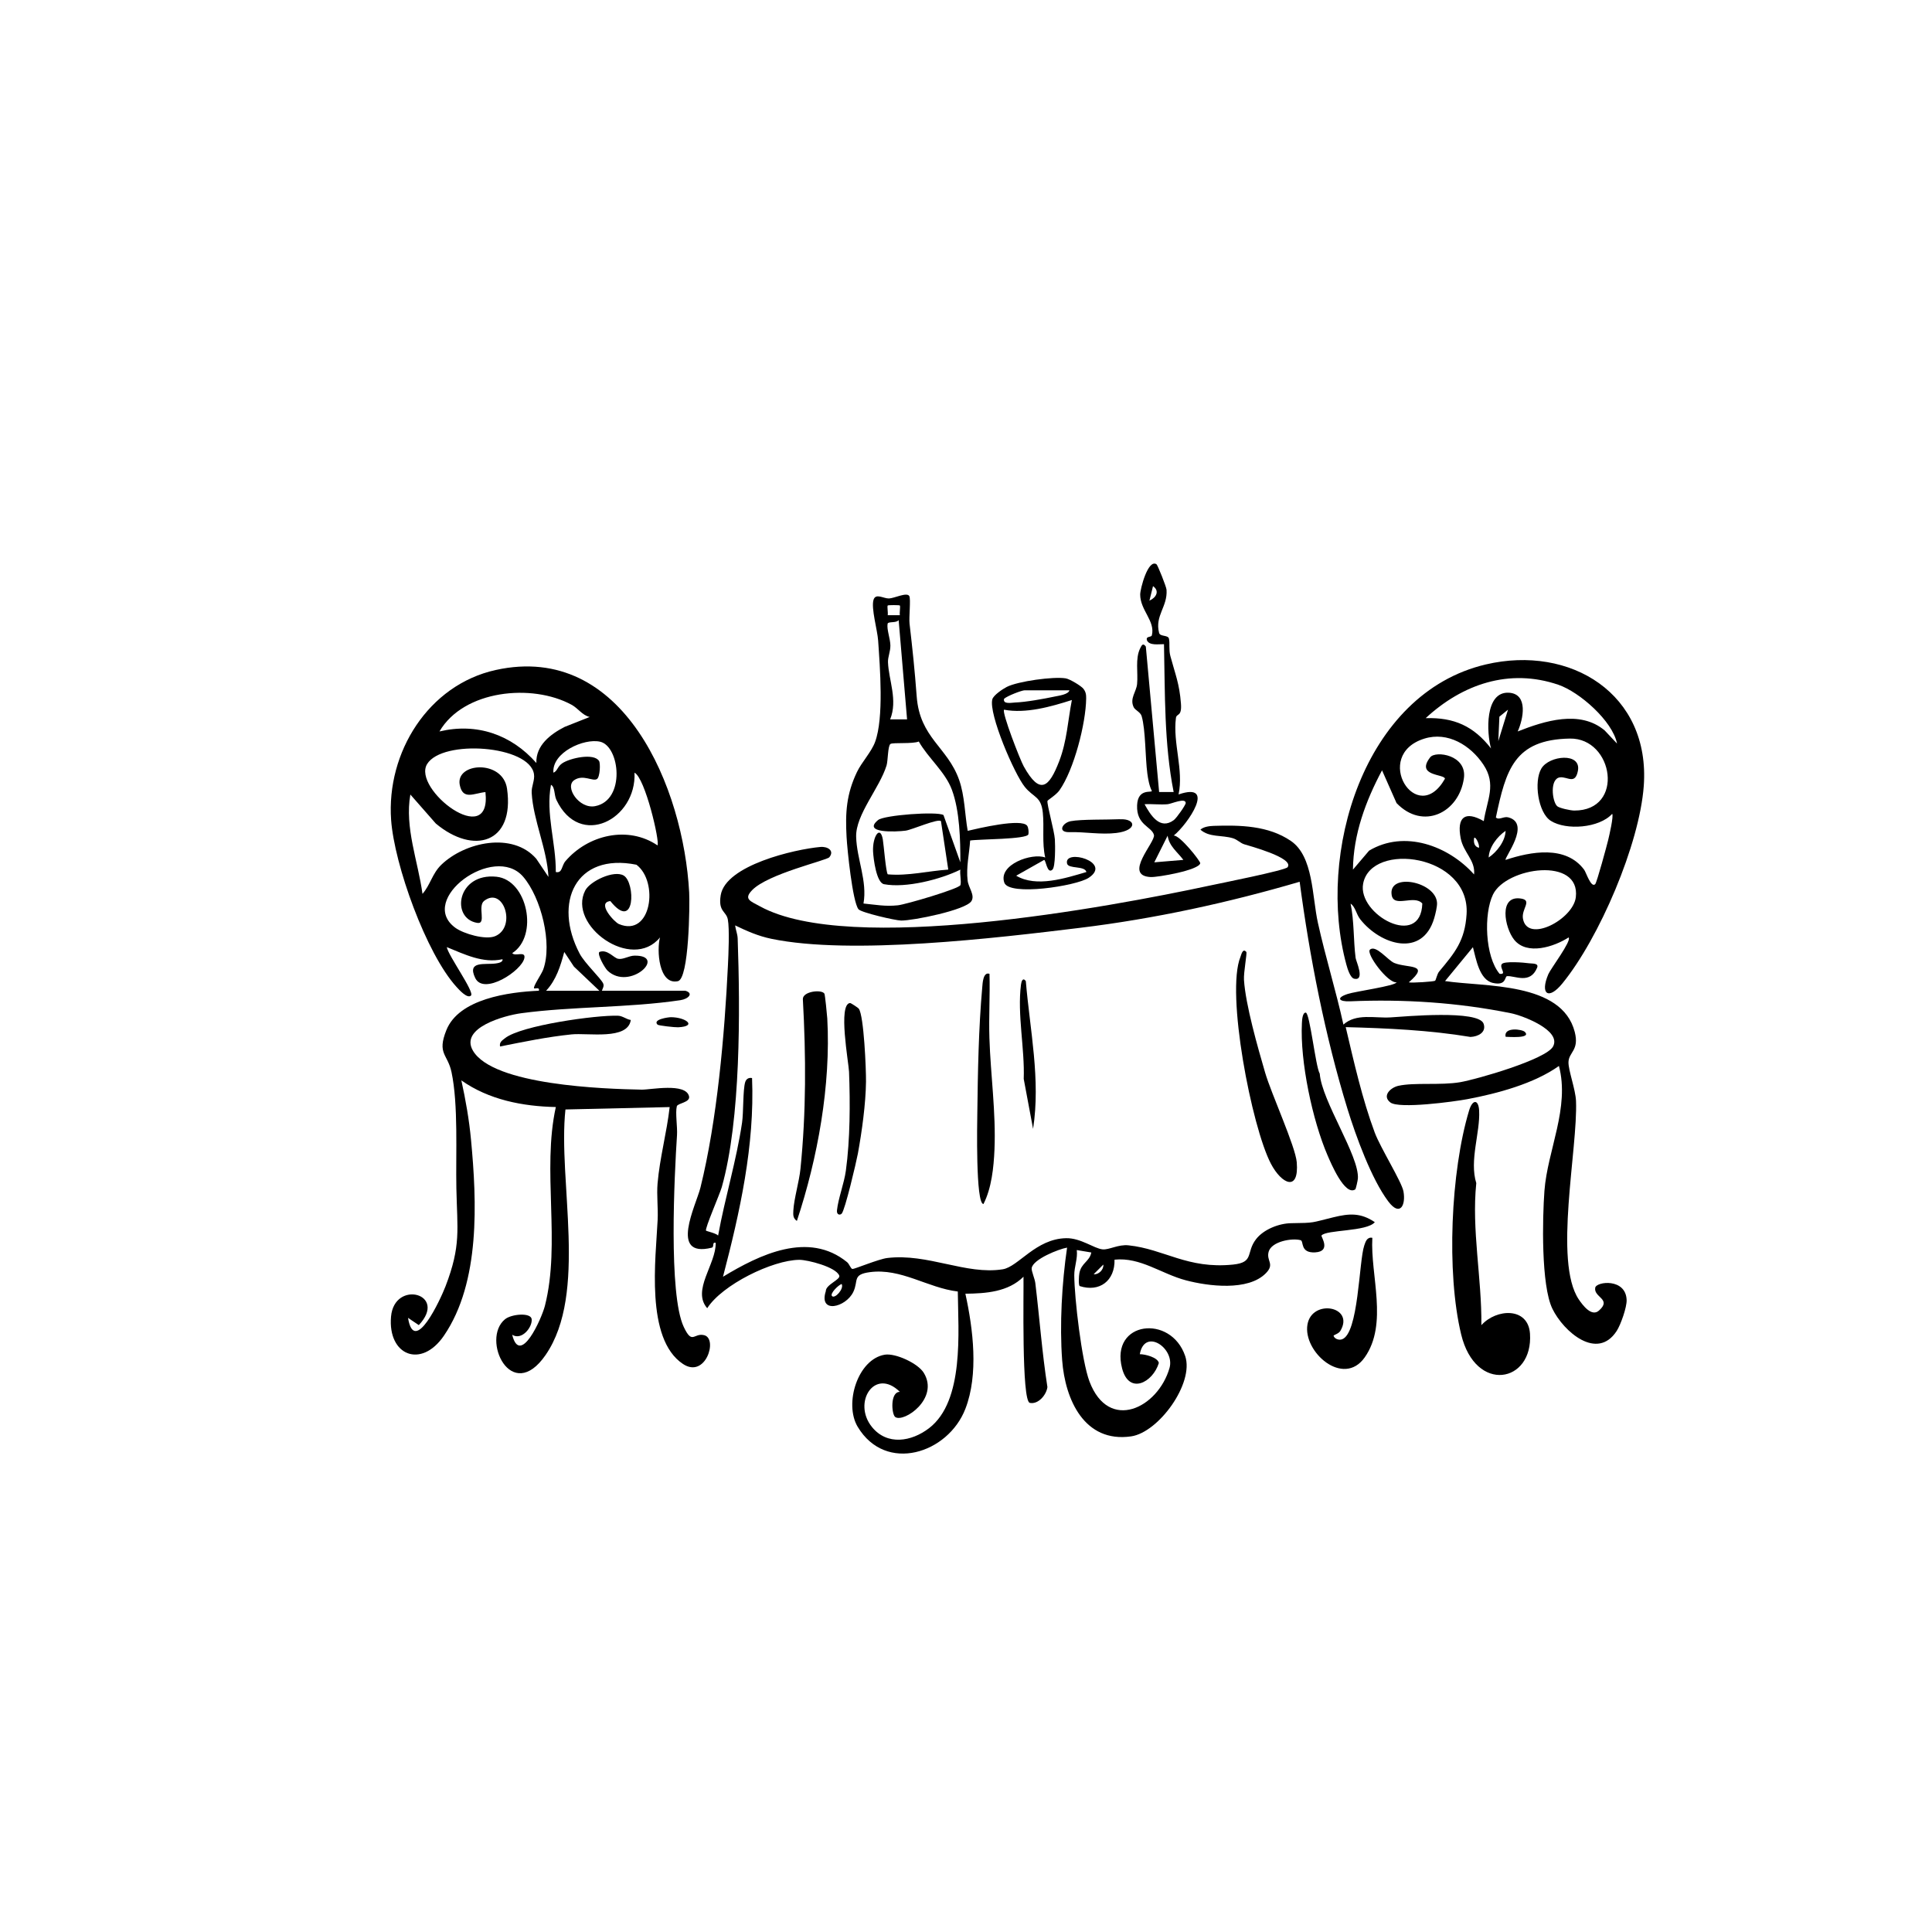
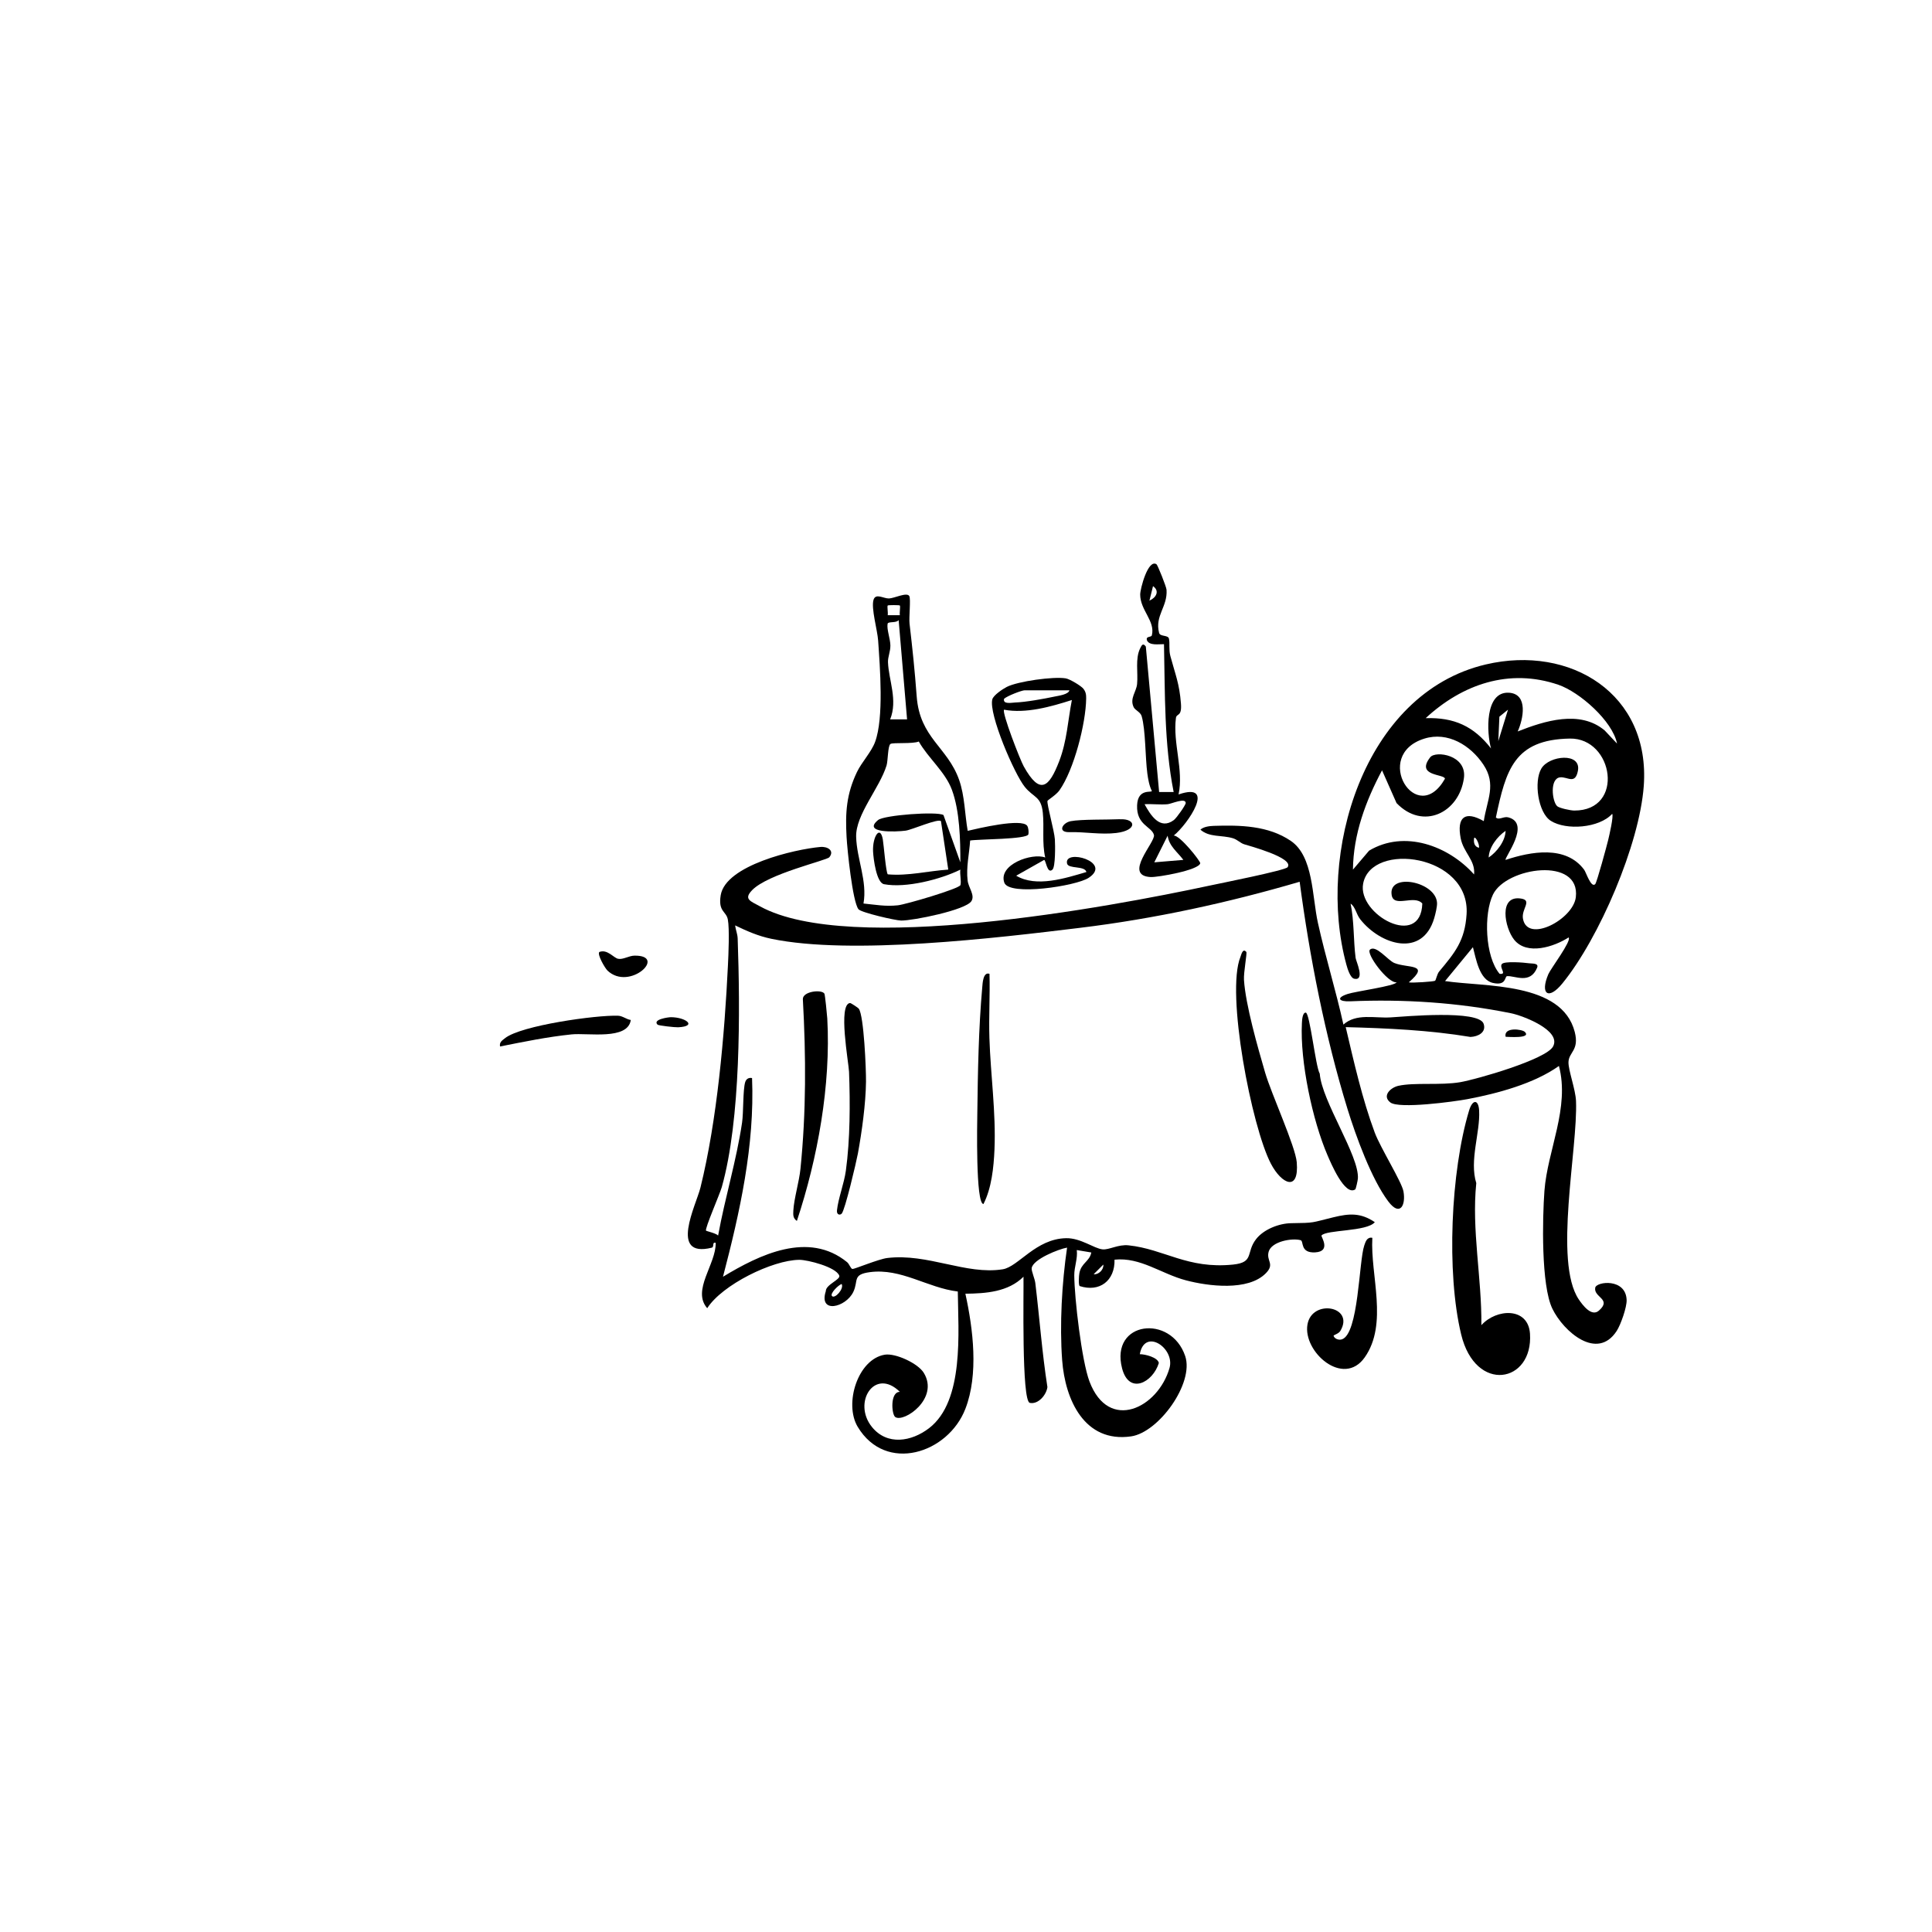
<svg xmlns="http://www.w3.org/2000/svg" id="Layer_1" data-name="Layer 1" viewBox="0 0 500 500">
-   <path d="M177.38,256.41c2.19.63.82,2.12-1.32,2.44-13.48,2-27.86,1.58-41.16,3.37-4.33.58-15.97,3.76-12.51,9.68,5.24,8.98,34.01,9.92,43.7,10.1,2.28.04,11.34-1.84,12.23,1.7.41,1.62-2.96,1.79-3.16,2.61-.42,1.72.19,5.32.05,7.45-.68,10.4-2.23,41.2,1.74,49.63,2.24,4.77,2.58,1.47,5.31,2.16,3.59.92.33,11.33-5.51,7.44-9.79-6.51-7.03-27.3-6.55-37.29.15-3.08-.28-6.38-.02-9.43.57-6.66,2.38-13.13,3.13-19.76l-26.97.62c-2,18.52,5.87,47.55-5.13,63.53-8.88,12.9-16.82-4.1-10.5-9.25,1.65-1.35,6.71-1.79,6.89,0,.21,2.09-2.59,5.58-5.04,4.03,2.04,8.29,7.62-4.17,8.47-7.52,4.13-16.27-.8-35,2.82-51.42-8.56-.17-17.35-1.87-24.45-6.9,1.11,5.04,2.02,10.22,2.5,15.37,1.5,15.97,2.46,36.82-7,50.69-5.91,8.67-14.57,5.09-13.7-4.91.84-9.66,14.84-5.95,7.19,2.19l-2.79-1.88c1.61,10.02,8.45-4.91,9.7-8.16,4.06-10.56,3.03-14.65,2.81-25.36-.18-8.85.53-21.67-1.26-30.09-1.01-4.72-3.78-4.69-1.34-10.82,3.23-8.15,16.17-9.89,23.95-10.23.27-1.1-1.07-.41-1.24-.63-.33-.43,1.92-3.64,2.36-4.84,2.45-6.72-.54-18.61-5.17-24.02-7.53-8.79-27.5,5.92-17.58,13.19,2.14,1.57,7.87,3.23,10.34,2.17,5.59-2.38,2.12-12.99-2.87-9.13-1.8,1.39.69,6.12-1.81,5.7-6.93-1.16-5.19-13,5.01-11.94,8.03.84,10.96,15.34,4.07,19.77.72.96,3.49-.67,3.14,1.26-.6,3.29-10.52,9.76-12.72,5.18s2.56-3.36,5.34-3.77c.54-.08,1.89-.28,1.72-1.09-5.06,1.12-9.84-1.28-14.42-3.14.33,2.11,7.21,11.6,6.27,12.53s-3.12-1.53-3.74-2.21c-7.86-8.62-16.12-31.67-16.94-43.26-1.23-17.44,9.62-34.91,27.05-38.77,33.22-7.35,48.65,30.74,50.09,57.57.17,3.18-.03,22.34-2.92,22.96-4.99,1.08-5.52-8.16-4.63-11.33-7.3,8.98-24.01-3.17-19.35-12.15,1.24-2.4,7.45-5.37,9.97-3.85,3.03,1.83,3.01,14.69-3.47,6.6-3.64.38,1.02,5.44,2.21,5.94,8.42,3.56,10.38-10.96,4.54-15.35-15.75-3.17-21.63,9.82-14.7,23,1.3,2.48,5.52,6.41,6.1,7.75.29.67-.14,1.26-.34,1.86h21.63ZM152.6,185.55c-1.93-.45-2.95-2.22-4.68-3.16-10.22-5.56-27.91-3.84-34.19,6.91,9.65-2.3,18.61.81,25.08,8.16-.16-4.56,3.64-7.45,7.3-9.33l6.5-2.58ZM155.03,196.92c.4.63.25,4.12-.51,4.67-1.05.77-3.59-1.29-5.93.32-2.54,1.74,1.29,7.52,5.43,6.72,7.94-1.52,6.42-15.52,1.28-16.68-4.18-.94-12.5,2.79-12.08,8.02,1.08-.42.98-1.53,2.27-2.42,1.96-1.35,8.19-2.74,9.54-.62ZM141.94,226.93c-.37-7.19-3.94-14.67-4.34-21.73-.1-1.72.85-3.22.59-4.88-1.16-7.44-23.69-9.04-27.65-2.59s16.78,22.41,15.09,7.26c-2.93.28-5.86,2.2-6.65-1.87-1.12-5.81,11.15-6.61,12.24.99,2.02,14.16-8.66,17.19-18.43,9.02l-6.59-7.51c-1.51,8.55,1.98,17.22,3.14,25.71,2.02-2.29,2.52-5.26,4.87-7.53,6.08-5.86,18.44-8.62,24.58-1.55l3.14,4.68ZM170.16,218.78c.65-.91-3.19-17.45-5.95-18.81.56,12.06-14.16,19.79-20.21,7.05-.63-1.32-.34-3.39-1.41-3.91-1.41,7.52,1.32,14.98,1.25,22.57,1.72.38,1.46-1.6,2.5-2.82,5.8-6.78,16.16-9.28,23.83-4.07ZM141.32,256.41h13.8l-6.59-6.26-2.5-3.78c-.98,3.64-2.06,7.2-4.7,10.04Z" />
  <path d="M347.64,265.19c3.35-3.02,8.07-1.64,12.22-1.89,3.58-.21,22.86-2.02,24.1,1.65.76,2.24-1.45,3.33-3.41,3.41-10.6-1.76-21.51-2.26-32.28-2.54,2.12,9,4.28,18.62,7.51,27.29,1.48,3.95,6.96,12.71,7.43,15.2.66,3.58-.88,6.66-3.92,2.62-4.35-5.77-8.41-16.96-10.56-23.93-5.79-18.82-9.79-39.3-12.38-58.8-18.52,5.43-37.54,9.57-56.75,11.91-21.76,2.66-59.31,7.14-79.97,2.85-3.41-.71-6.29-1.98-9.38-3.47.14,1.17.62,2.2.66,3.41.65,18.55.83,46.76-4.11,64.32-.51,1.8-4.44,10.79-4.08,11.27.1.13,2.56.66,3.13,1.26,1.78-9.82,4.74-19.36,6.2-29.24.39-2.66.19-8.46.81-10.47.26-.82.92-1.22,1.77-1.04.71,17.43-3.15,34.71-7.52,51.42,9.45-5.73,22.14-11.91,32.12-3.77.58.47.93,1.7,1.39,1.76s6.78-2.57,8.99-2.84c10.52-1.27,20.39,4.43,29.89,2.92,4.04-.64,8.56-7.91,16.41-8.05,3.79-.07,7.2,2.66,9.42,2.89,1.7.18,4.03-1.33,6.75-1.04,9.25.98,15.24,6.19,27.03,4.98,5.56-.57,3.26-3.09,5.96-6.58,1.96-2.53,5.93-4.09,9.1-4.13,6.29-.08,5.04-.11,10.95-1.54,4.11-1,7.02-1.19,10.68,1.27-2.03,2.49-12.59,1.92-13.8,3.46-.19.24,2.62,4.12-1.63,4.36-3.97.22-2.91-2.91-3.76-3.15-2.22-.62-7.55.31-8.29,3-.65,2.37,1.65,3.13-.7,5.53-4.6,4.72-14.98,3.37-20.72,1.85-6.42-1.7-11.75-6.04-18.46-5.34.13,5.46-3.9,8.51-9.05,6.82-.31-.49-.18-2.59-.05-3.31.49-2.69,2.64-3.02,3.09-5.37l-3.76-.63c.27,2.25-.67,4.33-.65,6.55.04,5.93,1.93,22.17,3.94,27.47,5,13.19,17.75,6.84,20.71-3.5,1.46-5.11-6.44-10.51-7.69-3.57,1.4,0,4.66.83,4.93,2.28-1.55,5.05-7.72,8.34-9.52,1.37-3.14-12.21,12.66-14.08,16.34-3.16,2.36,7.01-6.85,19.75-14,20.78-12.08,1.74-17.08-9.51-17.84-19.67-.69-9.23-.07-20.06,1.27-29.18-2.12.35-8.85,3.02-9.16,5.31-.1.75.8,2.7.94,3.86,1.09,8.96,1.74,17.99,3.13,26.92-.26,2.04-2.37,4.54-4.55,4.09s-1.55-28.92-1.64-32.65c-3.96,3.95-9.74,4.34-15.04,4.4,2.01,9.15,3.46,20.87,0,29.79-4.48,11.58-20.61,16.77-27.87,4.65-3.59-5.99.05-17.52,7.01-18.66,2.79-.45,8.59,2.24,10.09,4.69,4.09,6.66-5.14,12.96-7.37,11.45-.98-.67-1.39-6.55,1.19-6.52-6.53-6.44-12.35,2.79-7.22,9.1,3.94,4.85,10.21,3.79,14.76.31,9.18-7.02,7.55-25.04,7.45-35.38-7.85-.95-14.65-6.1-22.77-5.01-4.6.61-2.87,2.21-4.28,5.13-1.94,4.02-9.02,5.73-7.11-.21-.02-1.71,3.88-2.99,3.48-4.03-.86-2.23-8.18-4.09-10.34-4.08-6.95.05-19.98,6.47-23.83,12.52-4.07-4.64,2.33-11.4,2.19-16.92-1.03-.27-.29,1.08-1.02,1.26-11.16,2.76-4.04-11.03-2.92-15.56,4.31-17.41,6.24-39.46,7.11-57.48.14-2.81.44-9.52-.03-11.93-.42-2.14-2.54-1.98-1.84-6.25,1.27-7.77,19.17-11.9,25.79-12.49,1.92-.17,3.7.98,2.32,2.66-.7.84-15.92,4.29-19.99,8.53-2.25,2.34-.43,2.82,2.09,4.2,23.11,12.65,90,.26,116.46-5.42,2.64-.57,19.43-3.9,20.04-4.73,1.8-2.43-10.18-5.59-11.28-5.95-.95-.31-1.72-1.19-2.85-1.54-2.88-.88-6.13-.18-8.43-2.23.82-.76,2.34-.94,3.42-.98,6.8-.22,14.14-.1,19.99,3.9s5.46,14.28,7,21.22c1.95,8.83,4.66,17.5,6.6,26.33ZM283.04,329.77c1.25.16,2.64-1.16,2.5-2.5l-2.5,2.5ZM215.32,335.42c.74.79,3.18-1.88,2.5-3.13-.89.3-3.1,2.5-2.5,3.13Z" />
  <path d="M405.95,242.61c-3.75,2.42-10.77,4.71-14.08.6-2.48-3.09-4.14-11.67,1.85-10.65,2.88.49-.03,2.69.42,5.2,1.15,6.46,12.99.18,13.68-5.55,1.26-10.59-18.02-7.8-21.44-.7-2.42,5.03-2.07,16.01,1.71,20.51,2.04.27-.14-1.58.58-2.52.62-.81,5.71-.4,7.11-.2.75.11,2.53-.09,2.02,1.15-1.82,4.39-5.76,2-7.78,2.18-.65.06-.1,2.56-3.66,1.75s-4.38-6.36-5.17-9.25l-7.21,8.77c10.17,1.55,30.22.15,33.56,13.16,1.23,4.8-1.56,5.2-1.62,7.84-.05,2.08,1.82,7.01,1.95,10.03.5,12.36-5.85,41.58.71,51.35,1.05,1.56,3.33,4.57,5.21,2.91,3.44-3.03-1.39-3.39-.95-5.92.28-1.63,7.92-2.56,8.13,3.16.07,1.87-1.51,6.36-2.56,8-5.04,7.81-13.74.23-16.65-5.72-2.95-6.06-2.59-23.38-2.06-30.54.79-10.49,6.61-21.49,3.75-32.3-6.42,4.58-15.93,7.13-23.69,8.59-3.51.66-17.68,2.57-19.93.86s.05-3.86,2.06-4.31c4.2-.93,10.89-.07,16-.94,4.26-.73,22.25-5.89,24.04-9.24,2.25-4.21-7.97-8.02-10.87-8.6-13.77-2.79-27.79-3.69-41.68-3.09-2.87.12-3.69-.9-.61-1.9,2.1-.69,12.25-2.06,12.67-3.02-2.28.29-8.02-7.48-6.89-8.46,1.53-1.33,4.64,2.77,6.27,3.45,3.46,1.44,9.51.08,3.77,5.02.92.19,6.42-.18,6.8-.41.23-.14.51-1.73,1.05-2.38,4.07-4.87,6.68-7.97,7.11-14.85.97-15.5-24.69-18.89-26.77-7.91-1.52,8,14.95,17.02,15.31,5.15-2.07-2.39-7.37,1.21-7.93-2.19-.96-5.88,11.36-3.56,11.74,1.98.07.96-.43,3-.73,4.01-3.05,10.32-13.9,6.92-19.13.3-1.06-1.34-1.26-3.25-2.51-4.07.95,4.59.71,9.43,1.3,14.06.11.84,2.52,5.97-.35,5.38-1.05-.22-1.76-2.64-2.03-3.62-7.82-28.5,4.34-70.27,36.07-77.72,21.93-5.15,42.64,7.64,40.88,31.48-1.11,15.07-11.49,39.33-21.05,51.06-3.64,4.47-5.84,2.75-3.64-2.39.63-1.46,6.01-8.55,5.26-9.47ZM418.49,192.44c-1.17-5.88-9.73-13.36-15.18-15.22-12.71-4.35-24.85-.15-34.35,8.64,7.38-.23,12.43,2.08,16.92,7.84-1.14-3.95-1.7-14.83,4.66-14.42,5.03.33,3.68,6.84,2.24,10.02,6.93-2.73,16.11-5.66,22.52-.25l3.19,3.39ZM387.76,191.81l2.51-8.15-2.23,1.82-.28,6.33ZM384,212.51c.83-5.5,3.35-9.46-.1-14.63-3.32-4.99-9.22-8.63-15.3-6.72-13.64,4.27-1.94,23.2,5.35,10.38-.08-1.28-7.69-.59-3.81-5.56,1.39-1.78,9.54-.61,8.72,5.4-1.24,8.99-10.62,13.57-17.44,6.45l-3.75-8.47c-4.23,7.93-7.43,16.54-7.53,25.7l4.18-4.91c9.13-5.47,20.52-1.28,27.17,6.16.37-3.69-2.76-5.66-3.47-9.38-1.03-5.39,1.06-7.23,5.98-4.42ZM402.96,208.61c.53.53,3.53,1.16,4.45,1.16,13.18.05,10.17-18.83-1.14-18.63-14.44.26-16.53,8.13-19.14,20.42.8.77,2.01-.33,3.17-.04,6.1,1.55-1.11,10.56-.65,11.02,6.51-2.16,15.59-3.85,20.33,2.55.5.67,1.79,4.81,2.86,3.72.42-.42,3-9.95,3.35-11.4.28-1.16,1.46-6.22,1.04-6.79-3.34,3.69-11.92,4.34-15.9,1.8-3.28-2.1-4.43-10.16-2.42-13.54s10.38-4.23,9.45.61c-.7,3.64-2.68,1.49-4.59,1.68-2.74.28-2.1,6.15-.81,7.43ZM385.27,221.92c2.15-1.45,4.3-4.26,4.38-6.9-2.15,1.45-4.3,4.26-4.38,6.9ZM382.74,219.41c.26-.82-.94-3.15-1.24-2.51-.17,1.12.04,2.2,1.24,2.51Z" />
  <path d="M235.32,154.26c.43.72-.12,5.56.07,7.14.79,6.8,1.33,11.9,1.85,18.84.8,10.77,8,13.09,10.99,21.62,1.45,4.15,1.45,8.85,2.21,13.16,2.63-.62,13.99-3.33,15.4-1.3.32.47.43,1.62.31,2.18-.3,1.36-12.89,1.24-15.08,1.63-.21,3.41-1.07,6.91-.65,10.36.22,1.86,1.96,3.77.98,5.32-1.47,2.33-15.17,5.07-18.18,5.03-1.5-.02-10.42-2.08-11.06-2.94-1.53-2.02-2.89-15.4-3.07-18.73-.35-6.26-.04-11.04,2.68-16.75,1.21-2.55,3.75-5.2,4.71-7.83,2.29-6.25,1.26-19.25.78-26.23-.18-2.69-1.86-8.37-1.19-10.54.56-1.79,2.59-.3,3.99-.34s4.62-1.7,5.27-.62ZM232.87,156.7c-.09-.13-3.04-.13-3.13,0-.19.25.12,1.87,0,2.51h3.14c-.12-.64.18-2.25,0-2.51ZM234.75,186.17l-2.18-25.7c-.58.85-2.74.29-2.86.96-.26,1.48.69,3.8.72,5.62.02,1.57-.67,2.97-.62,4.32.17,4.62,2.58,9.81.56,14.8h4.38ZM237.79,191.9c-1.55.68-6.65.21-7.33.63-.71.44-.64,4.35-1.02,5.57-1.79,5.85-8.02,12.72-7.87,18.46s2.94,11.45,1.9,17.27c3.18.31,5.62.81,8.91.46,2.07-.23,15.97-4.31,16.19-5.25.26-1.08-.21-2.76-.03-3.98-5.11,2.53-14.12,4.84-19.75,3.77-1.97-.37-2.74-6.51-2.84-8.45-.19-3.82,1.84-7,2.52-3.15.23,1.27.8,8.58,1.29,9.05,5.28.46,10.42-.88,15.65-1.23l-1.89-12.54c-.76-.75-7.51,2.24-9.14,2.46-2.45.33-11.35.72-7.13-2.75,1.55-1.28,15.25-2.29,16.92-1.29l4.37,12.24c0-5.82-.15-13.29-2.2-18.8-1.72-4.63-6.18-8.24-8.56-12.47Z" />
  <path d="M299.32,146.06c.29.2,2.53,5.79,2.58,6.57.3,4.43-3.07,6.66-1.93,11.16.26,1.02,2.32.5,2.55,1.48.28,1.21-.08,2.84.37,4.52,1.23,4.6,2.35,7.1,2.74,12.33.26,3.46-1.14,2.44-1.3,3.69-.84,6.45,2.04,13.46.68,19.79,9.97-3.39,2.34,7.78-1.26,10.65,1.57-.17,6.97,6.66,6.87,7.16-.36,1.8-11.01,3.66-12.84,3.57-7.25-.38,1.33-9.09.86-10.9-.57-2.19-4.57-2.51-4.36-7.67.18-4.55,3.94-3.12,3.81-3.74-.67-1.31-.96-3.03-1.16-4.49-.56-4.18-.43-11.25-1.47-14.84-.31-1.07-1.69-1.53-2.07-2.33-1.08-2.28.7-3.95.89-6,.28-2.95-.53-6.55.8-9.24.42-.85.73-1.44,1.46-.44l3.44,37.64h3.76c-2.48-12.54-2.22-25.5-2.5-38.26-1.32-.03-3.71.43-4.39-.95-.43-1.22,1.1-.75,1.25-1.34.92-3.72-3.01-6.46-3.02-10.56,0-1.46,2.03-9.29,4.24-7.82ZM297.47,155.45c1.77-.8,2.7-2.5.93-3.76l-.93,3.76ZM296.21,208.13c1.6,2.93,4.03,6.74,7.57,4.11.71-.53,3.09-3.9,3.08-4.43-.04-1.46-3.71.24-4.69.32-1.97.17-3.99-.11-5.96,0ZM306.25,222.54c-1.56-2.1-3.64-3.48-4.07-6.26l-3.45,6.89,7.52-.63Z" />
  <path d="M383.38,342.95c3.85-4.29,12.11-4.75,12.58,2.2.86,12.77-14.09,15.6-17.81.2-3.86-15.96-2.7-42.22,2.05-57.95.9-2.99,2.45-2.9,2.6.04.3,5.65-2.57,12.89-.74,18.75-1.24,12.09,1.44,24.57,1.32,36.75Z" />
  <path d="M280.34,178.2c.65.79.78,1.56.76,2.56-.08,6.47-3.15,18.47-6.94,23.81-.84,1.17-3.05,2.51-3.08,2.71-.15,1.01,1.78,7.75,1.92,9.95.09,1.44.17,7.09-.63,7.83-1.4,1.3-1.71-2.71-2.18-2.5l-7.2,4.07c5.22,3.11,12.71.65,18.17-.95-.41-1.71-4.68-.73-5.01-2.2-.87-3.92,11.88-.42,5.58,3.71-3.21,2.11-20.59,4.79-21.82,1.23-1.62-4.69,7.19-7.78,10.59-6.5-.87-3.8-.23-7.8-.62-11.6-.45-4.29-2.35-3.84-4.64-6.64-2.72-3.32-9.42-18.92-8.43-22.69.28-1.07,2.71-2.69,3.73-3.21,2.86-1.47,12.12-2.75,15.27-2.22,1.06.18,3.94,1.92,4.54,2.65ZM276.77,178.65h-11.6c-.74,0-4.52,1.45-5.32,2.2-.36,1.51,1.99.99,2.84.96,2.77-.09,7.55-.97,10.35-1.56.95-.2,3.47-.52,3.73-1.6ZM277.4,181.16c-5.41,1.74-11.95,3.58-17.55,2.51-.62.71,4.13,12.93,5.09,14.66,4.22,7.6,6.57,5.44,9.18-1.33,2.01-5.22,2.23-10.42,3.28-15.84Z" />
  <path d="M322.55,246.38c.23.28-.73,5.29-.61,7.2.41,6.48,3.58,17.51,5.47,24,1.6,5.5,7.85,19.1,8.19,23.22.63,7.75-3.91,5.67-6.69.37-4.97-9.47-11.71-44.21-7.88-53.54.19-.46.57-2.4,1.53-1.25Z" />
  <path d="M355.16,320.37c-.55,9.65,4.16,22.23-1.98,30.93-5.54,7.84-16.03-1.47-14.81-8.52,1.16-6.69,12.28-4.76,8.53,1.63-.51.87-1.87,1.04-1.76,1.34.26.73,1.3,1.14,2.12.88,4.37-1.36,4.41-20.25,5.81-24.3.33-.95.69-2.26,2.09-1.98Z" />
  <path d="M213.35,257.13c.17.28.69,5.5.75,6.46.95,17.24-2.48,36.16-7.87,52.39-1.05-.75-.96-1.58-.91-2.72.16-3.01,1.5-7.42,1.84-10.76,1.49-14.76,1.44-29.09.62-43.9-.08-2.05,4.86-2.6,5.56-1.46Z" />
  <path d="M350.74,307.81c-2.72,1.83-6.38-6.98-7.16-8.78-3.92-9.06-7.15-24.37-6.65-34.17.04-.7.1-2.79.99-2.8,1.06-.02,2.55,14.05,3.63,15.8.54,7.14,10.26,21.3,9.87,27.14-.03.51-.53,2.71-.67,2.81Z" />
  <path d="M217.82,314.1c-.44.44-1.34.32-1.21-.89.34-3.12,1.85-6.94,2.3-10.25,1.1-8,1.13-17.45.82-25.57-.09-2.37-2.92-17.6.28-17.81.17-.01,2.02,1.17,2.25,1.48,1.32,1.81,1.9,15.74,1.86,18.89-.07,5.74-1.06,12.9-2.1,18.59-.4,2.16-3.34,14.7-4.2,15.56Z" />
  <path d="M256.08,252.02c.16,5.53-.2,11.11-.02,16.64.3,9.46,1.72,19.33,1.31,28.85-.2,4.61-.75,9.99-2.85,14.09-2.06,0-1.62-21.19-1.59-23.55.13-10.6.33-21.97,1.28-32.58.09-.98.2-4.01,1.87-3.45Z" />
  <path d="M163.25,263.97c-.76,5.29-11.08,3.29-15.34,3.73-6.23.64-12.38,1.91-18.5,3.13-.22-1.12.55-1.56,1.29-2.15,4.16-3.31,23.69-6.02,29.25-5.81,1.22.05,2.12.93,3.3,1.1Z" />
-   <path d="M265.48,253.9c1.07,12.7,3.86,25.51,1.88,38.25l-2.42-12.93c.29-7.82-1.7-16.66-.71-24.39.11-.86.47-1.97,1.25-.93Z" />
  <path d="M157.21,251.17c-.67-.64-2.72-4.19-2.1-4.8,2.07-.79,3.65,1.5,4.84,1.76,1.28.27,2.82-.79,4.24-.81,8.65-.13-1.27,9.31-6.99,3.85Z" />
  <path d="M289.83,212.02c4.25-.19,4.56,2.88-.91,3.55-4.04.49-8.11-.32-12.15-.21-3.16.09-1.84-2.42.33-2.84,2.72-.52,9.37-.35,12.73-.51Z" />
  <path d="M170.17,265.18c-1.37-1.37,2.82-1.93,3.45-1.93,3.84,0,6.96,2.35,1.89,2.61-.82.04-5.09-.43-5.34-.68Z" />
  <path d="M394.66,267.08c1.7,1.77-4.52,1.23-5.01,1.24-.57-2.59,4.29-2,5.01-1.24Z" />
</svg>